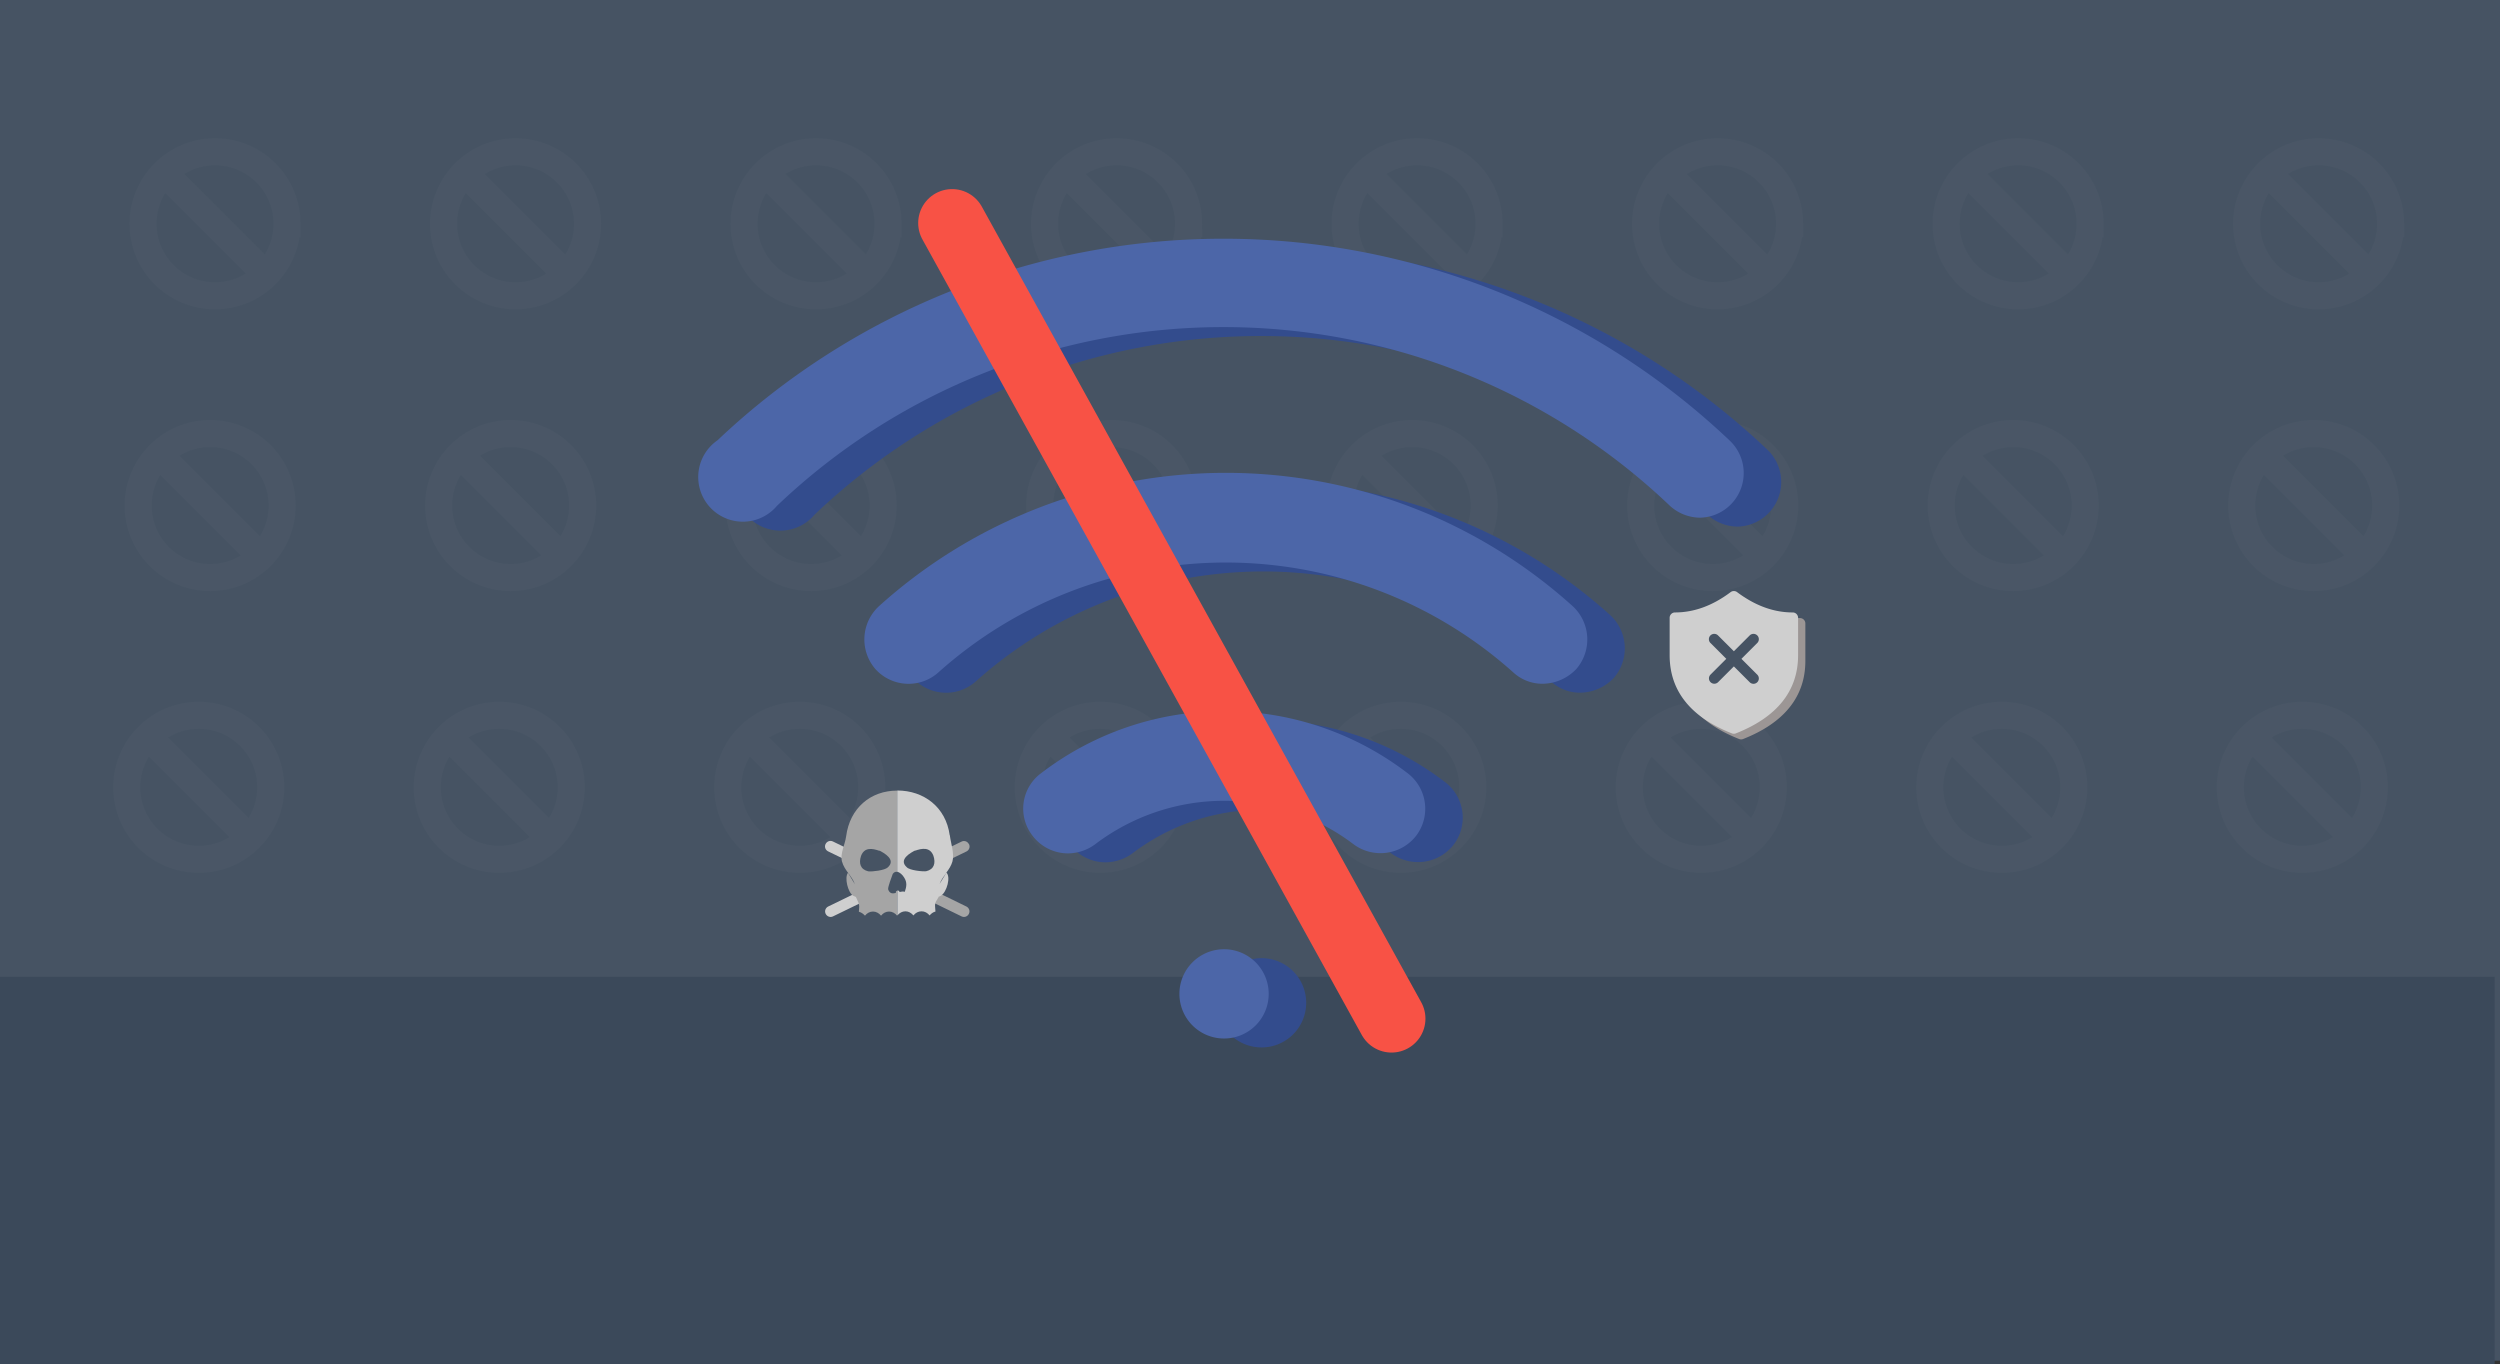
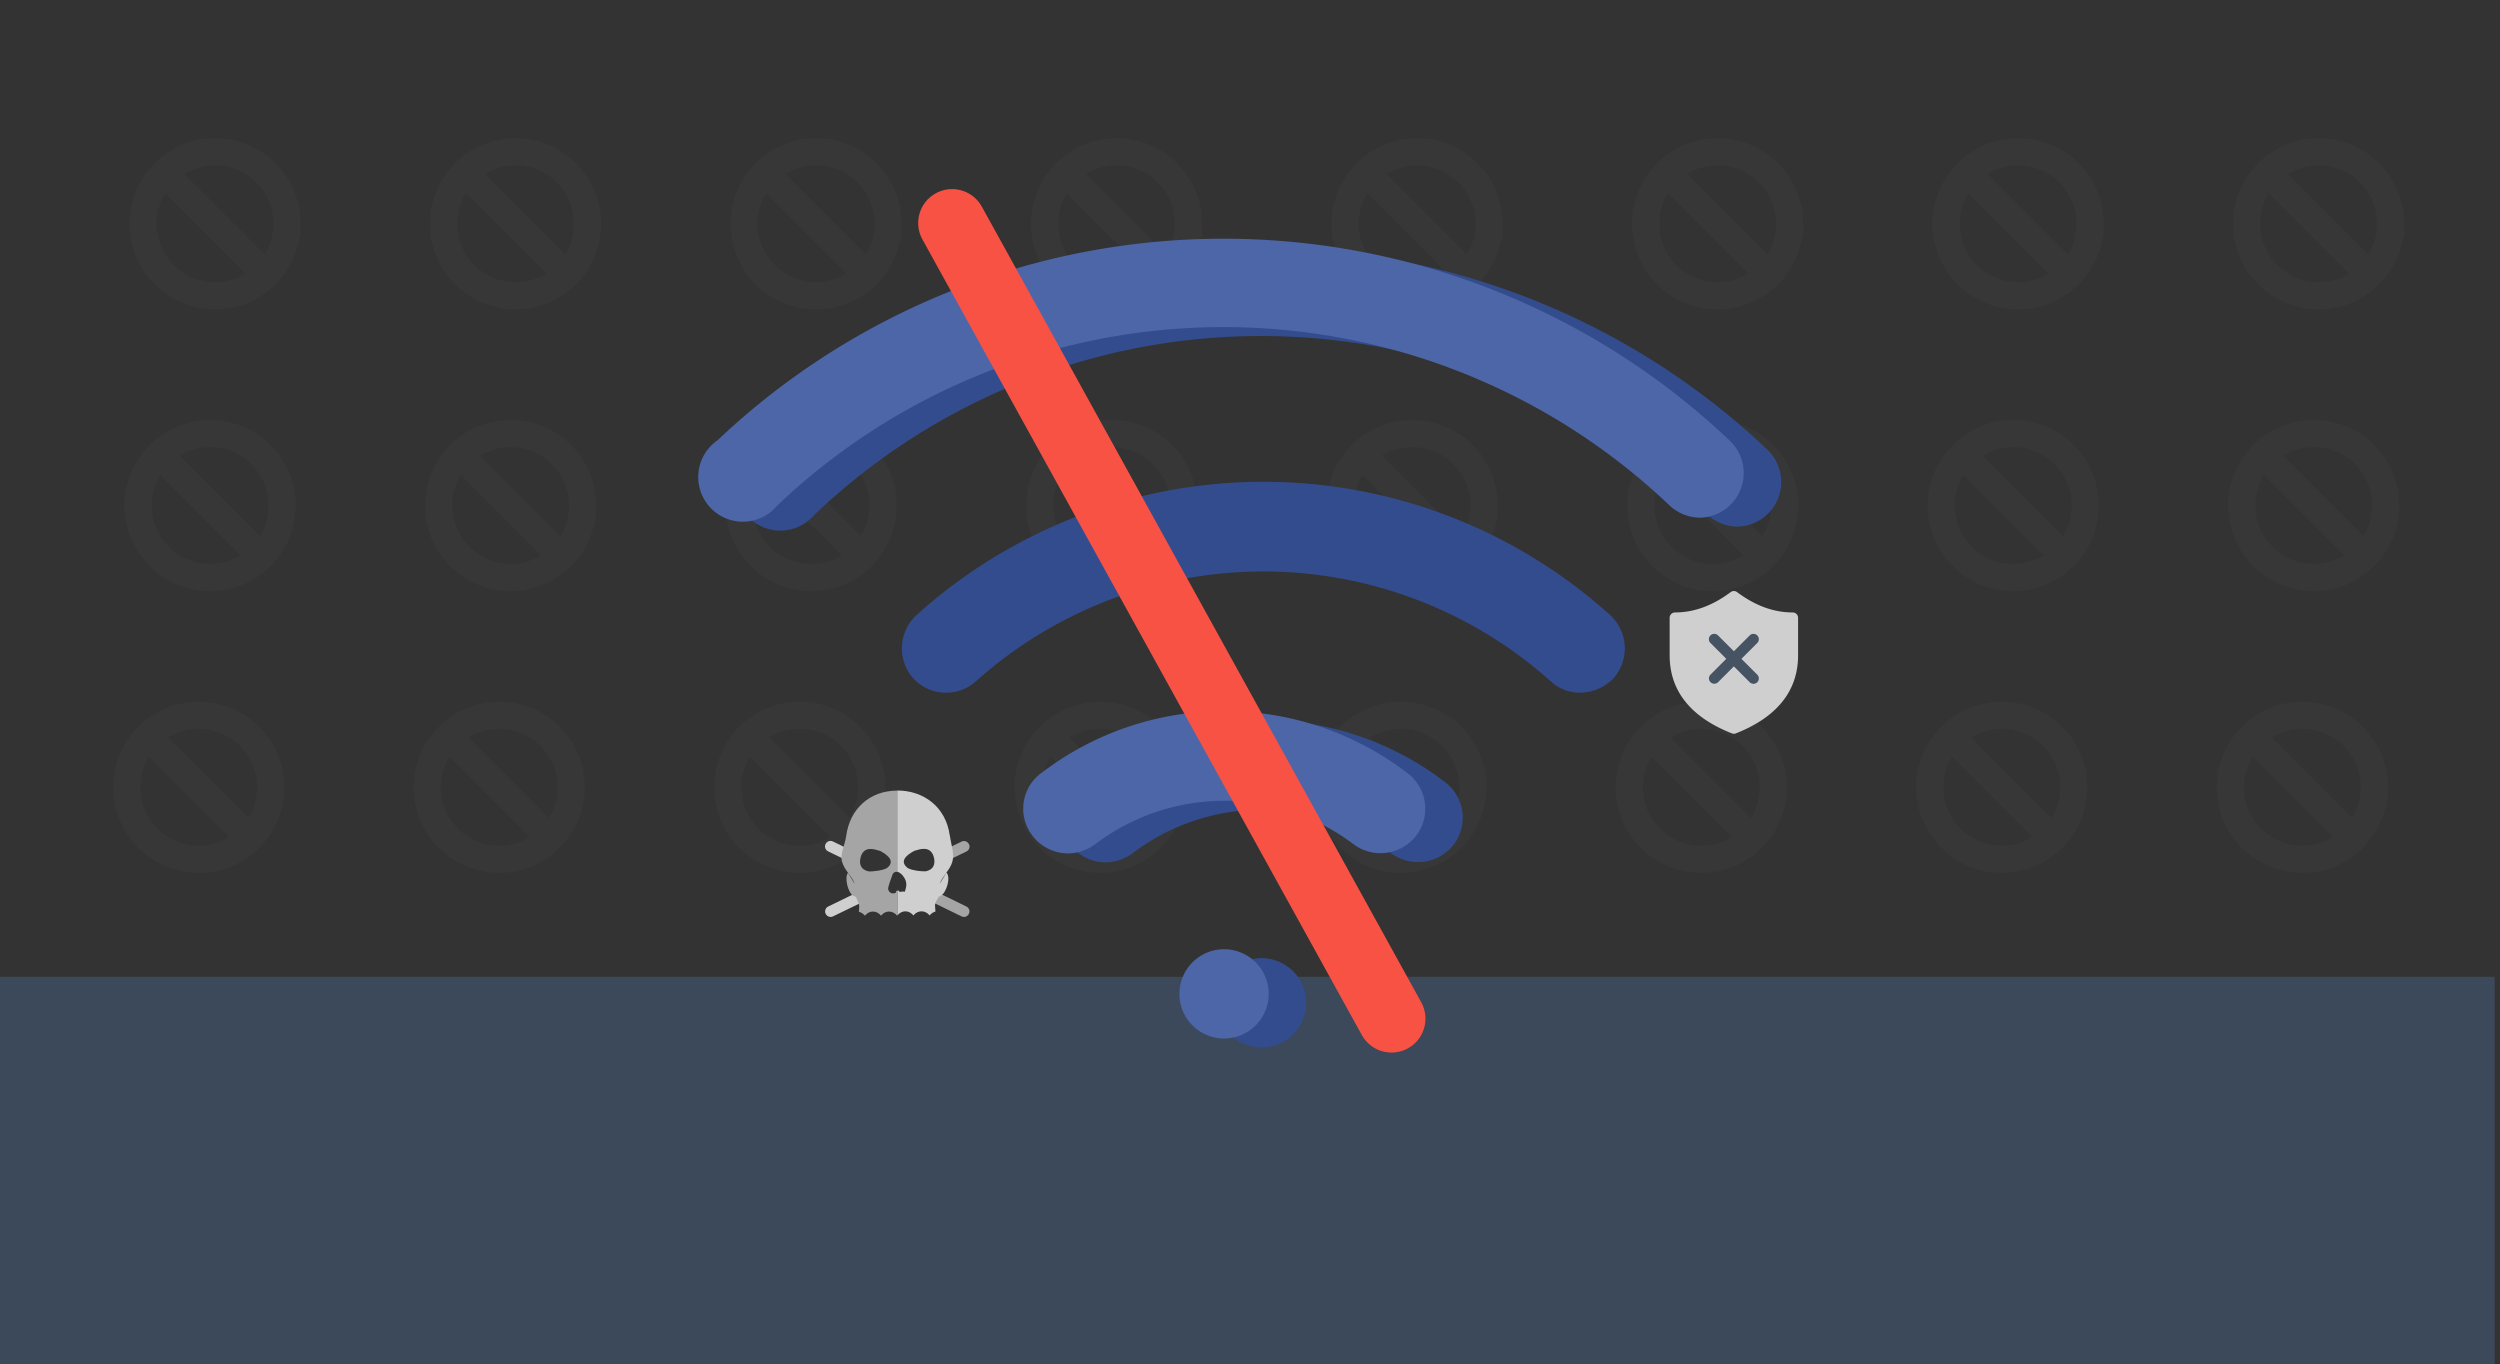
<svg xmlns="http://www.w3.org/2000/svg" width="1400" height="764" fill="none">
  <rect width="100%" height="100%" fill="#333333" stroke="none" />
-   <path fill="#465363" d="M0 0h1400v762H0z" />
  <path stroke="#fff" stroke-linecap="round" stroke-opacity=".02" stroke-width="15.193" d="m91.91 96.81 57.02 57.019m11.809-28.51c0 22.268-18.051 40.319-40.319 40.319-22.267 0-40.318-18.051-40.318-40.319S98.153 85 120.42 85c22.268 0 40.319 18.051 40.319 40.319ZM260.2 96.81l57.019 57.019m11.809-28.51c0 22.268-18.051 40.319-40.318 40.319-22.268 0-40.319-18.051-40.319-40.319S266.442 85 288.71 85c22.267 0 40.318 18.051 40.318 40.319Zm99.453-28.509 57.02 57.019m11.809-28.51c0 22.268-18.052 40.319-40.319 40.319s-40.319-18.051-40.319-40.319S434.723 85 456.991 85c22.267 0 40.319 18.051 40.319 40.319Zm99.468-28.509 57.02 57.019m11.809-28.51c0 22.268-18.052 40.319-40.319 40.319s-40.319-18.051-40.319-40.319S603.02 85 625.288 85c22.267 0 40.319 18.051 40.319 40.319Zm99.452-28.509 57.02 57.019m11.809-28.51c0 22.268-18.051 40.319-40.319 40.319s-40.319-18.051-40.319-40.319S771.301 85 793.569 85s40.319 18.051 40.319 40.319Zm99.46-28.509 57.02 57.019m11.812-28.51c0 22.268-18.054 40.319-40.322 40.319s-40.319-18.051-40.319-40.319S939.59 85 961.858 85s40.322 18.051 40.322 40.319Zm99.46-28.509 57.02 57.019m11.81-28.51c0 22.268-18.06 40.319-40.32 40.319-22.27 0-40.32-18.051-40.32-40.319S1107.88 85 1130.15 85c22.26 0 40.32 18.051 40.32 40.319Zm99.45-28.509 57.02 57.019m11.81-28.51c0 22.268-18.05 40.319-40.32 40.319s-40.32-18.051-40.32-40.319S1276.16 85 1298.43 85s40.32 18.051 40.32 40.319ZM89.176 254.597l57.02 57.019m11.809-28.51c0 22.268-18.051 40.319-40.319 40.319-22.267 0-40.319-18.051-40.319-40.319 0-22.267 18.052-40.319 40.319-40.319s40.319 18.052 40.319 40.319Zm99.46-28.509 57.02 57.019m11.809-28.51c0 22.268-18.051 40.319-40.319 40.319-22.267 0-40.319-18.051-40.319-40.319 0-22.267 18.052-40.319 40.319-40.319s40.319 18.052 40.319 40.319Zm99.453-28.509 57.019 57.019m11.809-28.51c0 22.268-18.051 40.319-40.319 40.319-22.267 0-40.318-18.051-40.318-40.319 0-22.267 18.051-40.319 40.318-40.319 22.268 0 40.319 18.052 40.319 40.319Zm99.469-28.509 57.019 57.019m11.809-28.51c0 22.268-18.051 40.319-40.319 40.319-22.267 0-40.319-18.051-40.319-40.319 0-22.267 18.052-40.319 40.319-40.319s40.319 18.052 40.319 40.319Zm99.453-28.509 57.019 57.019m11.809-28.51c0 22.268-18.051 40.319-40.318 40.319-22.268 0-40.319-18.051-40.319-40.319 0-22.267 18.051-40.319 40.319-40.319 22.267 0 40.318 18.052 40.318 40.319Zm99.461-28.509 57.02 57.019m11.808-28.51c0 22.268-18.051 40.319-40.318 40.319-22.268 0-40.319-18.051-40.319-40.319 0-22.267 18.051-40.319 40.319-40.319 22.267 0 40.318 18.052 40.318 40.319Zm99.458-28.509 57.02 57.019m11.81-28.51c0 22.268-18.05 40.319-40.32 40.319-22.26 0-40.32-18.051-40.32-40.319 0-22.267 18.06-40.319 40.32-40.319 22.27 0 40.32 18.052 40.32 40.319Zm99.45-28.509 57.02 57.019m11.81-28.51c0 22.268-18.05 40.319-40.32 40.319-22.26 0-40.31-18.051-40.31-40.319 0-22.267 18.05-40.319 40.31-40.319 22.27 0 40.32 18.052 40.32 40.319ZM82.786 412.384l57.019 57.02m11.809-28.51c0 22.267-18.051 40.319-40.319 40.319-22.267 0-40.318-18.052-40.318-40.319s18.051-40.319 40.318-40.319c22.268 0 40.319 18.051 40.319 40.319Zm99.461-28.51 57.019 57.02m11.809-28.51c0 22.267-18.051 40.319-40.318 40.319-22.268 0-40.319-18.052-40.319-40.319s18.051-40.319 40.319-40.319c22.267 0 40.318 18.051 40.318 40.319Zm99.453-28.51 57.02 57.02m11.809-28.51c0 22.267-18.052 40.319-40.319 40.319s-40.319-18.052-40.319-40.319 18.051-40.319 40.319-40.319c22.267 0 40.319 18.051 40.319 40.319Zm99.468-28.51 57.02 57.02m11.809-28.51c0 22.267-18.052 40.319-40.319 40.319s-40.319-18.052-40.319-40.319 18.051-40.319 40.319-40.319c22.267 0 40.319 18.051 40.319 40.319Zm99.452-28.51 57.02 57.02m11.809-28.51c0 22.267-18.051 40.319-40.319 40.319s-40.319-18.052-40.319-40.319 18.051-40.319 40.319-40.319 40.319 18.051 40.319 40.319Zm99.46-28.51 57.02 57.02m11.809-28.51c0 22.267-18.051 40.319-40.319 40.319s-40.319-18.052-40.319-40.319 18.051-40.319 40.319-40.319 40.319 18.051 40.319 40.319Zm99.458-28.51 57.02 57.02m11.81-28.51c0 22.267-18.05 40.319-40.32 40.319s-40.32-18.052-40.32-40.319 18.05-40.319 40.32-40.319 40.32 18.051 40.32 40.319Zm99.45-28.51 57.02 57.02m11.81-28.51c0 22.267-18.05 40.319-40.32 40.319-22.26 0-40.32-18.052-40.32-40.319s18.06-40.319 40.32-40.319c22.27 0 40.32 18.051 40.32 40.319ZM80.051 570.171l57.02 57.02m11.809-28.51c0 22.268-18.051 40.319-40.319 40.319-22.267 0-40.319-18.051-40.319-40.319 0-22.267 18.052-40.319 40.319-40.319s40.319 18.052 40.319 40.319Zm99.46-28.51 57.02 57.02m11.809-28.51c0 22.268-18.051 40.319-40.319 40.319-22.267 0-40.319-18.051-40.319-40.319 0-22.267 18.052-40.319 40.319-40.319s40.319 18.052 40.319 40.319Zm99.453-28.51 57.019 57.02m11.809-28.51c0 22.268-18.051 40.319-40.319 40.319-22.267 0-40.319-18.051-40.319-40.319 0-22.267 18.052-40.319 40.319-40.319s40.319 18.052 40.319 40.319Zm99.469-28.51 57.019 57.02m11.809-28.51c0 22.268-18.051 40.319-40.319 40.319-22.267 0-40.319-18.051-40.319-40.319 0-22.267 18.052-40.319 40.319-40.319s40.319 18.052 40.319 40.319Zm99.453-28.51 57.019 57.02m11.809-28.51c0 22.268-18.051 40.319-40.318 40.319-22.268 0-40.319-18.051-40.319-40.319 0-22.267 18.051-40.319 40.319-40.319 22.267 0 40.318 18.052 40.318 40.319Zm99.461-28.51 57.02 57.02m11.808-28.51c0 22.268-18.051 40.319-40.318 40.319-22.268 0-40.319-18.051-40.319-40.319 0-22.267 18.051-40.319 40.319-40.319 22.267 0 40.318 18.052 40.318 40.319Zm99.463-28.51 57.02 57.02m11.81-28.51c0 22.268-18.05 40.319-40.32 40.319s-40.32-18.051-40.32-40.319c0-22.267 18.05-40.319 40.32-40.319s40.32 18.052 40.32 40.319Zm99.45-28.51 57.02 57.02m11.81-28.51c0 22.268-18.05 40.319-40.32 40.319s-40.32-18.051-40.32-40.319c0-22.267 18.05-40.319 40.32-40.319s40.32 18.052 40.32 40.319Z" />
  <path fill="#3B495A" d="M0 547h1397v217H0z" />
  <path fill="#334C8D" d="M884.801 387.905a24 24 0 0 1-16.334-6.334 241.34 241.34 0 0 0-161-61.556 241.34 241.34 0 0 0-161 61.556 25 25 0 0 1-8.411 4.964 25.01 25.01 0 0 1-26.922-6.964 25.34 25.34 0 0 1-6.032-18.143 25.33 25.33 0 0 1 8.365-17.19 289.997 289.997 0 0 1 388 0 25.34 25.34 0 0 1 2.334 35.333 26.36 26.36 0 0 1-19 8.334" />
  <path fill="#334C8D" d="M973.133 294.902a25.33 25.33 0 0 1-17-6.666 362.33 362.33 0 0 0-500 0 25 25 0 0 1-18.651 8.906 25.004 25.004 0 0 1-14.682-45.573 412 412 0 0 1 566.667 0 25 25 0 0 1 7.343 12.603 24.97 24.97 0 0 1-.937 14.556 25 25 0 0 1-22.74 16.174M619.137 482.901c-3.882 0-7.709-.903-11.181-2.64a24.94 24.94 0 0 1-8.819-7.36 24.664 24.664 0 0 1 5-35 168.674 168.674 0 0 1 205 0 25 25 0 0 1 6.513 7.264 25 25 0 0 1 2.703 18.943 25 25 0 0 1-4.216 8.793 25.32 25.32 0 0 1-16.484 9.617 25.33 25.33 0 0 1-18.516-4.617 119.7 119.7 0 0 0-72.5-24.463 119.68 119.68 0 0 0-72.5 24.463 26 26 0 0 1-15 5m87.332 103.667a25 25 0 0 1-17.677-7.323 25 25 0 0 1-7.323-17.677c0-6.63 2.633-12.99 7.323-17.676a24.99 24.99 0 0 1 35.353 0 24.99 24.99 0 0 1 0 35.353 25 25 0 0 1-17.676 7.323" />
-   <path fill="#4C66A8" d="M863.801 382.905a24 24 0 0 1-16.334-6.334 241.34 241.34 0 0 0-161-61.556 241.34 241.34 0 0 0-161 61.556 25 25 0 0 1-8.411 4.964 25.01 25.01 0 0 1-26.922-6.964 25.34 25.34 0 0 1-6.032-18.143 25.33 25.33 0 0 1 8.365-17.19 289.997 289.997 0 0 1 388 0 25.34 25.34 0 0 1 2.334 35.333 26.36 26.36 0 0 1-19 8.334" />
  <path fill="#4C66A8" d="M952.133 289.902a25.33 25.33 0 0 1-17-6.666 362.33 362.33 0 0 0-500 0 25 25 0 0 1-18.651 8.906 25.004 25.004 0 0 1-14.682-45.573 412 412 0 0 1 566.667 0 25 25 0 0 1 7.343 12.603 24.97 24.97 0 0 1-.937 14.556 25 25 0 0 1-22.74 16.174M598.137 477.901c-3.882 0-7.709-.903-11.181-2.64a24.94 24.94 0 0 1-8.819-7.36 24.664 24.664 0 0 1 5-35 168.674 168.674 0 0 1 205 0 25 25 0 0 1 6.513 7.264 25 25 0 0 1 2.703 18.943 25 25 0 0 1-4.216 8.793 25.32 25.32 0 0 1-16.484 9.617 25.33 25.33 0 0 1-18.516-4.617 119.7 119.7 0 0 0-72.5-24.463 119.68 119.68 0 0 0-72.5 24.463 26 26 0 0 1-15 5m87.332 103.667a25 25 0 0 1-17.677-7.323 25 25 0 0 1-7.323-17.677c0-6.63 2.633-12.99 7.323-17.676a24.99 24.99 0 0 1 35.353 0 24.99 24.99 0 0 1 0 35.353 25 25 0 0 1-17.676 7.323" />
  <path stroke="#F85245" stroke-linecap="round" stroke-width="38" d="M779.25 570.434 533.182 124.891" />
  <path fill="#CFCFCF" d="M486.37 502.038c-1.029-1.286-2.058-2.572-2.958-3.923l-19.615 9.519c-1.544.771-2.187 2.572-1.415 4.116s2.572 2.186 4.116 1.415l20.901-10.162c-.321-.321-.707-.579-1.029-.965" />
  <path fill="#A5A5A5" d="M542.572 472.712c-.771-1.543-2.572-2.187-4.116-1.415l-13.698 6.689s.45.321.707.514c1.415 1.415 2.251 2.959 2.766 4.631l12.991-6.303c1.543-.772 2.186-2.572 1.415-4.116z" />
-   <path fill="#CFCFCF" d="M478.534 481.973c.128-1.544.45-3.023 1.029-4.373l-13.12-6.367c-1.543-.772-3.344-.129-4.116 1.415-.772 1.543-.129 3.344 1.415 4.116l14.727 7.138v-1.993z" />
+   <path fill="#CFCFCF" d="M478.534 481.973c.128-1.544.45-3.023 1.029-4.373l-13.12-6.367c-1.543-.772-3.344-.129-4.116 1.415-.772 1.543-.129 3.344 1.415 4.116l14.727 7.138v-1.993" />
  <path fill="#A5A5A5" d="m541.161 507.634-18.843-9.197s-.322.45-.386.515c-1.093 1.543-2.251 3.022-3.409 4.501l19.937 9.712c1.544.771 3.345.128 4.116-1.415.772-1.544.129-3.344-1.415-4.116m-39.481-7.589c-1.801.45-3.409.514-4.309-1.929-.322-1.287 2.122-7.332 2.572-8.747.708-.965 1.544-1.286 2.444-1.158v-45.469c-14.856 0-26.496 9.776-28.554 25.597-.644 4.759-3.473 9.647-2.316 14.149 1.351 4.952 5.66 8.103 7.203 12.669l-3.858-6.367c-2.058 2.508-.129 10.998 2.958 12.863.45.257.965.45 1.479.643 2.38 5.081 1.865 4.437 1.672 8.296 1.287.322 2.444 1.093 3.409 2.187 1.157-1.479 2.765-2.315 4.502-2.315s3.344.9 4.502 2.315c1.157-1.479 2.765-2.315 4.501-2.315s3.345.9 4.502 2.315v-13.956c-.643.129-.836.772-.707 1.351zm-15.435-12.091c-4.566-1.093-5.402-4.63-4.052-8.682 1.865-4.888 6.239-4.309 10.547-2.701l-.771-.515c3.215 1.608 10.032 5.403 5.145 9.711-1.608 1.608-8.682 2.444-10.805 2.187z" />
  <path fill="#CFCFCF" d="M531.836 467.76c-2.122-15.821-14.534-25.082-29.391-25.082v45.533c1.48.258 2.959 1.672 3.923 3.28 1.673 2.637 1.351 4.952.322 7.911-.965-.258-1.929-.129-2.958.128-.065-.45-.386-.836-.965-.836h-.257v13.956c1.157-1.415 2.765-2.315 4.502-2.315s3.344.9 4.501 2.315c1.158-1.479 2.766-2.315 4.567-2.315 1.8 0 3.344.9 4.501 2.315.901-1.093 1.994-1.865 3.28-2.187-.257-4.244-.836-4.116 1.865-8.296h-.192c.514-.128 1.029-.321 1.479-.643 3.215-1.994 5.531-10.547 2.958-12.863 1.415-1.929 2.766-3.923 3.409-6.302 1.157-4.502-.901-9.904-1.48-14.663zm-13.184 20.13c-2.187.257-9.197-.515-10.804-2.187-4.888-4.309 1.865-8.103 5.145-9.711l-.836.514c4.308-1.607 8.682-2.186 10.547 2.702 1.35 4.051.514 7.588-4.052 8.682m7.525 7.138c.836-2.315 2.379-4.309 3.858-6.367z" />
-   <path fill="#9C9695" d="M942.067 346.13a2.997 2.997 0 0 0-2.997 2.997v20.98c0 19.985 11.819 34.669 34.867 43.748a3 3 0 0 0 2.197 0c23.047-9.079 34.866-23.763 34.866-43.748v-20.98a2.997 2.997 0 0 0-3-2.997c-10.64 0-21.009-3.77-31.167-11.388-1.065-.8-2.53-.8-3.596 0-10.158 7.618-20.526 11.388-31.17 11.388m19.86 12.866a2.997 2.997 0 0 1 4.238 0l8.87 8.87 8.87-8.87a2.997 2.997 0 0 1 4.238 4.239l-8.869 8.87 8.869 8.87a2.995 2.995 0 0 1 0 4.238 2.995 2.995 0 0 1-4.238 0l-8.87-8.869-8.87 8.869a2.995 2.995 0 0 1-4.238 0 2.995 2.995 0 0 1 0-4.238l8.869-8.87-8.869-8.87a2.997 2.997 0 0 1 0-4.239" />
  <path fill="#465363" d="M956.023 350.647h29.441v39.255h-29.441z" />
  <path fill="#CFCFCF" d="M937.997 342.971a2.997 2.997 0 0 0-2.997 2.997v20.979c0 19.986 11.819 34.669 34.866 43.749a3 3 0 0 0 2.197 0c23.048-9.08 34.867-23.763 34.867-43.749v-20.979a2.997 2.997 0 0 0-3-2.997c-10.641 0-21.009-3.77-31.167-11.389a3 3 0 0 0-3.596 0c-10.159 7.619-20.527 11.389-31.17 11.389m19.859 12.866a2.997 2.997 0 0 1 4.239 0l8.87 8.87 8.87-8.87a2.995 2.995 0 0 1 4.238 0 2.995 2.995 0 0 1 0 4.238l-8.87 8.87 8.87 8.87a2.997 2.997 0 1 1-4.238 4.239l-8.87-8.87-8.87 8.87a2.998 2.998 0 0 1-4.239-4.239l8.87-8.87-8.87-8.87a2.997 2.997 0 0 1 0-4.238" />
</svg>